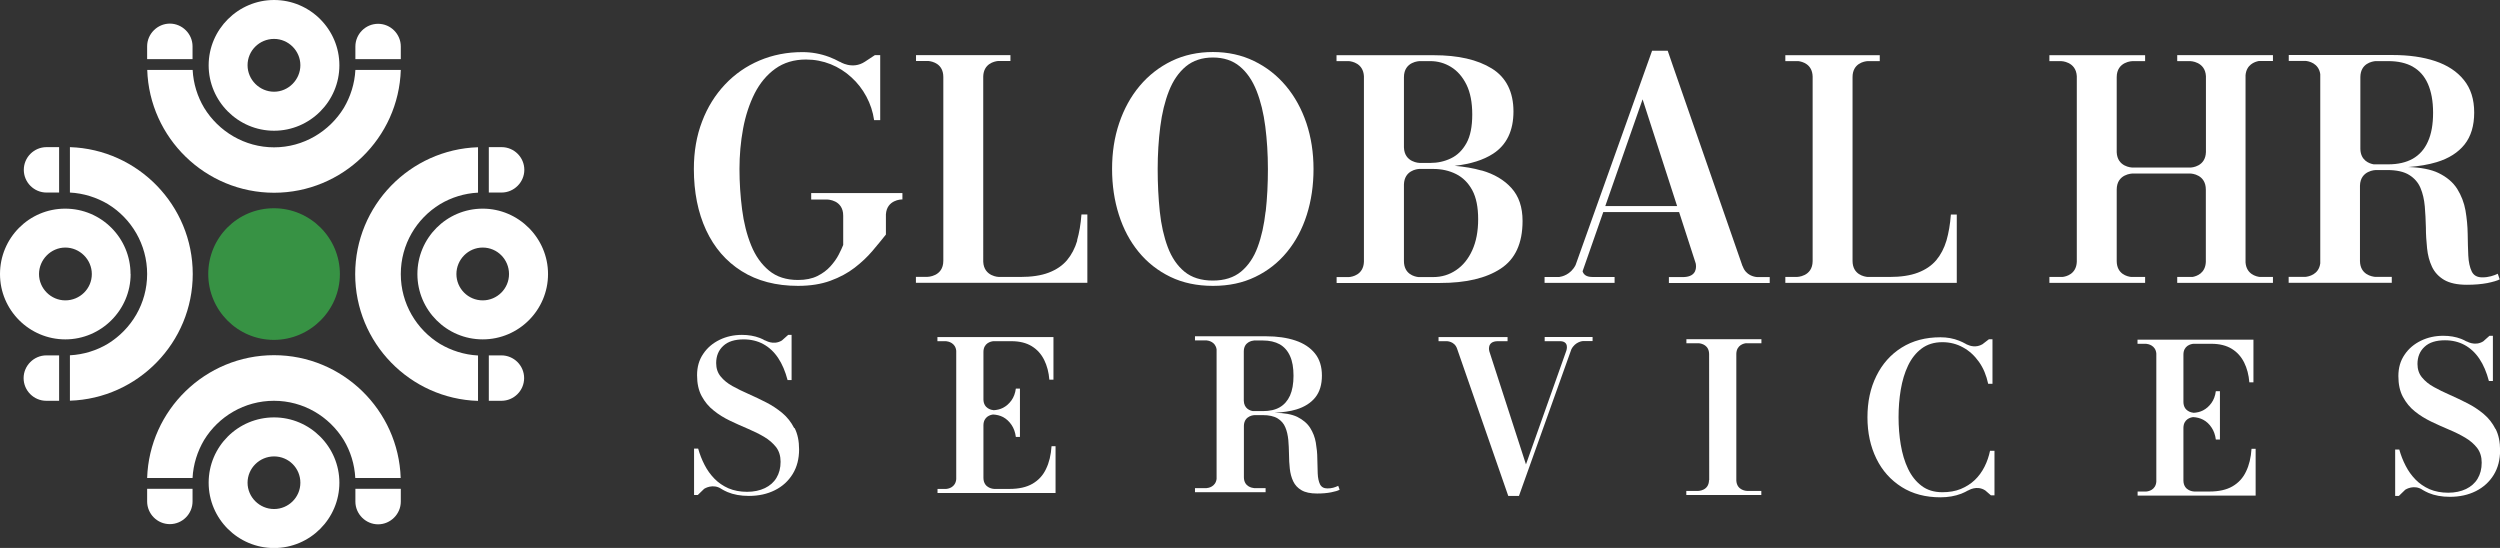
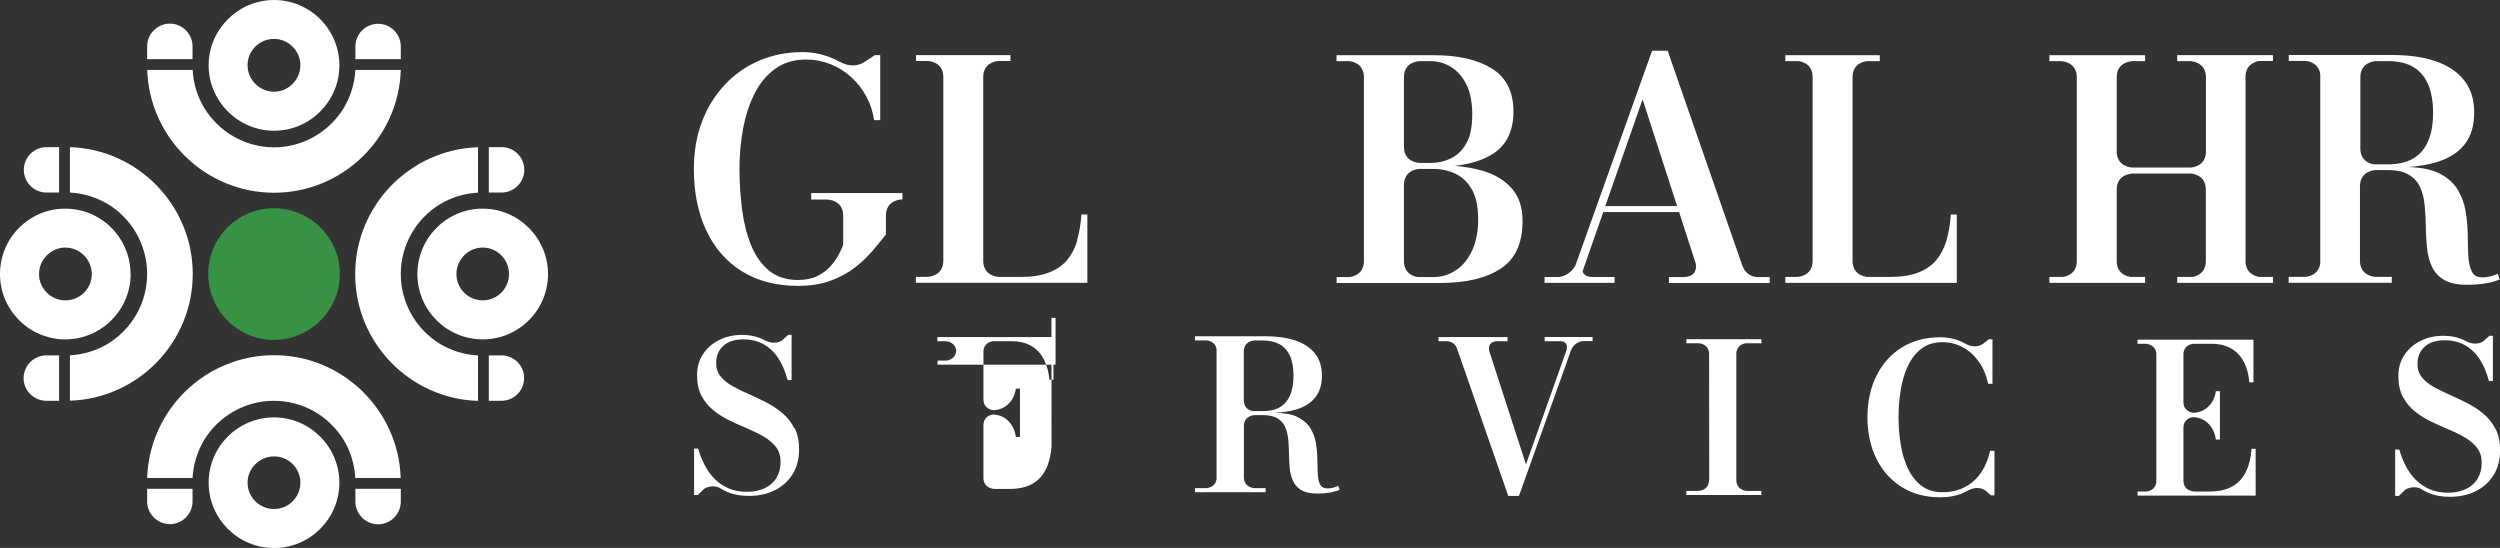
<svg xmlns="http://www.w3.org/2000/svg" id="Layer_1" data-name="Layer 1" viewBox="0 0 249.94 54.78">
  <rect x="0" y="0" width="249.94" height="54.78" fill="#333333" stroke="none" />
  <defs>
    <style>      .cls-1 {        fill: #379244;      }      .cls-1, .cls-2 {        stroke-width: 0px;      }      .cls-2 {        fill: #fff;      }    </style>
  </defs>
  <path class="cls-2" d="M174.6,34.32h1.5v-.41h-7.5v.41h1.27c.25.03,1,.18,1,1.1v-.04s.01,12.65.01,12.65l-.02-.05c0,1.1-1.09,1.1-1.09,1.1h0s-1.18,0-1.18,0v.41h7.5v-.41h-1.42,0s-1.03-.01-1.08-1.04v-12.68c.03-.87.76-1.03,1-1.05Z" />
  <path class="cls-2" d="M133.77,48.58c-.14.07-.31.13-.48.18-.18.05-.37.07-.59.07-.35,0-.59-.14-.73-.41-.13-.27-.21-.63-.23-1.08-.02-.45-.03-.94-.04-1.48,0-.54-.06-1.07-.15-1.61-.09-.53-.28-1.02-.57-1.48-.29-.45-.72-.81-1.28-1.09-.56-.27-1.32-.4-2.27-.41.8-.05,1.55-.14,2.16-.33.83-.25,1.47-.66,1.91-1.21.44-.55.66-1.28.66-2.18s-.23-1.64-.7-2.22c-.47-.58-1.12-1.01-1.96-1.29-.84-.28-1.81-.42-2.92-.42h-7.11v.41h1.15c.2.02.9.14,1.01.9v12.95c-.1.78-.81.91-1.01.92h-1.15v.41h7.06v-.41h-1.14c-.22-.02-1.02-.15-1.03-1.08v-5.16c.03-1.05,1.08-1.06,1.08-1.06h0s.79,0,.79,0c.64,0,1.14.11,1.5.33.36.22.62.52.77.89.16.37.25.79.3,1.26.04.46.06.94.07,1.44,0,.5.03.97.08,1.44.05.46.16.88.34,1.26.18.38.45.67.83.89.37.22.89.33,1.56.33.53,0,1-.04,1.4-.12.4-.08.68-.16.85-.26l-.14-.39ZM127.94,34.42c.45.26.8.65,1.03,1.17.24.52.35,1.18.35,1.98s-.12,1.46-.35,1.98c-.24.52-.58.91-1.03,1.17-.45.26-1.01.38-1.68.38h-1c-.3-.05-.89-.26-.91-1.04v-4.94c.01-.93.82-1.06,1.03-1.08h.88c.66,0,1.22.13,1.68.38Z" />
-   <path class="cls-2" d="M105.13,44.61c-.06.88-.24,1.64-.55,2.27-.3.64-.75,1.13-1.35,1.48-.6.35-1.37.52-2.31.52h-1.51,0s-1.07-.01-1.09-1.09v-5.29c.02-.86.71-1.03.97-1.06.36.02.69.1,1,.26.33.18.61.44.84.78.23.34.37.74.43,1.2h.41v-4.83h-.41c-.06.46-.21.86-.44,1.18-.23.32-.51.57-.84.74-.29.15-.6.22-.93.24-.21-.02-1.01-.15-1.03-1.07v-4.75c0-.9.75-1.06,1-1.08h1.8c.81,0,1.49.17,2.03.5.54.33.95.79,1.24,1.37.29.58.46,1.24.52,1.98h.41v-4.26h-11.6v.41h.86c.21.02.94.15,1.02.96v12.83c-.07.84-.81.97-1.02.98h-.85v.41h11.8v-4.68h-.41Z" />
+   <path class="cls-2" d="M105.13,44.61c-.06.88-.24,1.64-.55,2.27-.3.64-.75,1.13-1.35,1.48-.6.35-1.37.52-2.31.52h-1.51,0s-1.07-.01-1.09-1.09v-5.29c.02-.86.71-1.03.97-1.06.36.02.69.1,1,.26.33.18.61.44.84.78.23.34.37.74.43,1.2h.41v-4.83h-.41c-.06.46-.21.86-.44,1.18-.23.32-.51.57-.84.74-.29.15-.6.22-.93.24-.21-.02-1.01-.15-1.03-1.07v-4.75c0-.9.75-1.06,1-1.08h1.8c.81,0,1.49.17,2.03.5.54.33.95.79,1.24,1.37.29.58.46,1.24.52,1.98h.41v-4.26h-11.6v.41h.86c.21.02.94.15,1.02.96c-.07.84-.81.97-1.02.98h-.85v.41h11.8v-4.68h-.41Z" />
  <path class="cls-2" d="M225.1,44.87c-.06.88-.24,1.64-.55,2.27-.3.64-.75,1.13-1.35,1.48-.6.35-1.37.52-2.31.52h-1.51,0s-1.07-.01-1.09-1.09v-5.29c.02-.86.71-1.03.97-1.06.36.02.69.1,1,.26.34.18.62.44.84.78.23.34.37.74.43,1.2h.41v-4.83h-.41c-.06.46-.21.86-.44,1.18-.23.32-.51.57-.84.74-.29.15-.6.22-.93.24-.21-.02-1.01-.15-1.03-1.07v-4.75c0-.9.75-1.06,1-1.08h1.8c.81,0,1.49.17,2.03.5.54.33.95.79,1.24,1.37.29.58.46,1.24.52,1.98h.41v-4.26h-11.59v.41h.86c.21.02.94.15,1.02.96v12.83c-.07.84-.81.97-1.02.98h-.85v.41h11.8v-4.68h-.41Z" />
  <path class="cls-2" d="M198.96,45.05c-.12.57-.3,1.11-.56,1.62-.26.51-.58.95-.98,1.33-.4.38-.87.67-1.4.89-.54.22-1.15.32-1.83.32-.82,0-1.52-.21-2.08-.64-.56-.42-1.01-.99-1.35-1.7-.34-.71-.58-1.52-.73-2.41-.15-.89-.22-1.81-.22-2.75s.07-1.86.22-2.75c.15-.89.39-1.7.73-2.41.34-.71.79-1.28,1.35-1.7.56-.42,1.25-.64,2.08-.64.74,0,1.43.17,2.06.52.63.34,1.16.83,1.6,1.45s.74,1.35.92,2.19h.43v-4.45h-.36l-.65.5c-.62.36-1.23.17-1.5.04-.02-.01-.05-.02-.07-.03-.05-.03-.08-.04-.08-.04h.01c-.22-.12-.45-.24-.69-.33-.58-.23-1.2-.34-1.86-.34-1.49,0-2.78.34-3.88,1.03-1.1.69-1.94,1.64-2.53,2.84-.6,1.21-.89,2.58-.89,4.13s.3,2.92.89,4.13c.59,1.21,1.44,2.15,2.53,2.84,1.09.69,2.39,1.03,3.88,1.03.76,0,1.45-.12,2.08-.36.26-.1.49-.22.72-.35l-.03.03s.86-.57,1.72,0l-.06-.05.61.53h.36v-4.45h-.43Z" />
  <g>
    <polygon class="cls-2" points="70.73 48.52 71.12 48.14 71.12 48.14 70.73 48.52" />
    <path class="cls-2" d="M79.4,42.8c-.3-.59-.69-1.09-1.18-1.5-.49-.41-1.03-.77-1.62-1.07-.59-.3-1.17-.58-1.76-.84-.58-.25-1.12-.52-1.61-.79-.49-.27-.88-.59-1.18-.96-.3-.36-.45-.81-.45-1.34,0-.71.24-1.29.71-1.72.47-.44,1.15-.65,2.04-.65.73,0,1.39.16,1.96.47.57.31,1.07.77,1.48,1.38.41.61.72,1.35.95,2.22h.4v-4.52h-.34l-.63.56c-.85.52-1.68-.02-1.68-.02l.05.05c-.18-.1-.37-.21-.57-.28-.55-.21-1.14-.31-1.79-.31-.81,0-1.55.16-2.23.49-.68.33-1.23.79-1.64,1.4-.42.61-.62,1.32-.62,2.14s.15,1.52.46,2.09c.31.57.7,1.05,1.2,1.44.49.4,1.03.73,1.63,1.02.59.28,1.18.55,1.78.8.59.25,1.14.52,1.63.81.49.29.89.64,1.2,1.03.3.4.45.88.45,1.47,0,.62-.14,1.15-.41,1.6-.27.45-.66.79-1.16,1.03-.5.24-1.1.37-1.78.37s-1.32-.12-1.86-.35c-.54-.24-1.01-.56-1.4-.96-.4-.41-.73-.87-.99-1.38-.27-.52-.48-1.06-.64-1.63h-.41v4.64h.37l.64-.62c.06-.04.88-.54,1.71,0h-.01c.2.11.39.23.62.32.61.26,1.33.39,2.15.39.98,0,1.84-.19,2.6-.57.76-.38,1.35-.92,1.78-1.62.43-.7.64-1.52.64-2.46,0-.84-.15-1.55-.45-2.14Z" />
  </g>
  <path class="cls-2" d="M249.49,42.89c-.3-.59-.69-1.09-1.18-1.5-.49-.41-1.03-.77-1.62-1.07-.59-.3-1.17-.58-1.76-.84-.58-.25-1.12-.52-1.61-.79-.49-.27-.88-.59-1.18-.96-.3-.36-.45-.81-.45-1.34,0-.71.24-1.29.71-1.72.47-.44,1.15-.65,2.04-.65.73,0,1.39.16,1.96.47.57.31,1.07.77,1.48,1.38.41.61.72,1.35.95,2.22h.4v-4.52h-.34l-.63.56c-.85.52-1.68-.02-1.68-.02l.05.05c-.18-.1-.37-.21-.57-.28-.55-.21-1.14-.31-1.79-.31-.81,0-1.55.16-2.23.49-.68.33-1.23.79-1.64,1.4-.42.61-.62,1.32-.62,2.14s.15,1.52.46,2.09c.31.57.7,1.05,1.19,1.44.49.4,1.04.73,1.63,1.02.59.28,1.18.55,1.78.8s1.14.52,1.63.81c.49.29.89.64,1.19,1.03.3.4.45.88.45,1.47,0,.62-.14,1.15-.41,1.6-.27.45-.66.79-1.16,1.03-.5.24-1.1.37-1.78.37s-1.32-.12-1.86-.35c-.54-.24-1.01-.56-1.4-.96-.4-.41-.73-.87-.99-1.38-.27-.52-.48-1.06-.64-1.63h-.41v4.64h.37l.64-.62c.06-.04.88-.54,1.71,0h-.01c.2.11.4.23.62.32.61.26,1.33.39,2.14.39.98,0,1.84-.19,2.6-.57.75-.38,1.35-.92,1.78-1.62.43-.7.64-1.52.64-2.46,0-.84-.15-1.55-.45-2.14Z" />
  <path class="cls-2" d="M154.43,33.7v.41h1.49c1.02-.02.68.93.68.94l-4.04,11.38-3.66-11.3h0s-.31-1.01.84-1.02h.98v-.41h-6.9v.41h.81s.78-.01,1.04.74l5.12,14.73h1.07l5.24-14.66c.39-.77,1.14-.82,1.14-.82h.98v-.41h-4.79Z" />
  <g>
    <path class="cls-2" d="M81.1,19.95h1.61s1.59.01,1.59,1.61v2.93c-.1.25-.25.58-.45.97-.2.39-.48.78-.83,1.17-.35.39-.79.71-1.31.97-.53.26-1.17.39-1.93.39-1.17,0-2.14-.31-2.9-.94-.76-.63-1.36-1.47-1.79-2.54-.43-1.06-.73-2.25-.9-3.58-.17-1.32-.26-2.67-.26-4.04s.12-2.72.36-4.02c.24-1.3.63-2.48,1.15-3.52.53-1.04,1.22-1.87,2.07-2.48.85-.61,1.87-.92,3.07-.92.87,0,1.69.16,2.47.47.77.31,1.46.75,2.07,1.31.61.55,1.11,1.2,1.5,1.93.39.73.65,1.51.77,2.35h.61v-6.5h-.53l-1,.66c-1.26.83-2.51,0-2.51,0l.03.03c-.35-.19-.72-.37-1.1-.51-.86-.32-1.75-.48-2.67-.48-1.54,0-2.97.28-4.29.84-1.32.56-2.47,1.36-3.45,2.4s-1.75,2.27-2.29,3.7c-.55,1.43-.82,3.01-.82,4.74,0,2.32.41,4.36,1.22,6.11.82,1.76,2,3.13,3.56,4.11,1.56.98,3.44,1.47,5.63,1.47,1.23,0,2.31-.17,3.24-.51.93-.34,1.73-.77,2.42-1.3.69-.53,1.28-1.09,1.79-1.69.5-.59.95-1.14,1.34-1.63v-2.02c.09-1.47,1.57-1.49,1.57-1.49h.08v-.64h-9.12v.64Z" />
    <path class="cls-2" d="M107.7,24.05c-.23.77-.57,1.42-1.03,1.97-.46.54-1.07.95-1.83,1.24-.76.29-1.71.43-2.86.43h-2.1,0s-1.51-.02-1.58-1.52V7.64c.04-1.28,1.11-1.5,1.46-1.54h1.26v-.59h-9.44v.59h1.26c.36.04,1.47.26,1.47,1.6h0s0,18.39,0,18.39v-.02c0,1.6-1.6,1.61-1.6,1.61h0s-1.14,0-1.14,0v.59h17.14v-6.83h-.59c-.07.96-.22,1.83-.44,2.6Z" />
-     <path class="cls-2" d="M128.56,8.59c-.89-1.06-1.95-1.89-3.19-2.49-1.23-.6-2.61-.9-4.11-.9s-2.89.3-4.13.9c-1.23.6-2.3,1.43-3.19,2.49-.89,1.06-1.57,2.3-2.05,3.72-.48,1.42-.71,2.94-.71,4.58s.23,3.17.68,4.58c.45,1.42,1.11,2.66,1.98,3.72.87,1.06,1.93,1.89,3.17,2.49,1.24.6,2.66.9,4.26.9s2.99-.3,4.23-.9c1.25-.6,2.3-1.43,3.17-2.49.87-1.06,1.53-2.3,1.98-3.72.45-1.42.67-2.94.67-4.58s-.24-3.17-.71-4.58c-.48-1.42-1.16-2.66-2.05-3.72ZM126.53,21.14c-.15,1.34-.41,2.53-.8,3.57-.38,1.04-.94,1.85-1.66,2.45-.72.59-1.66.89-2.82.89s-2.11-.3-2.83-.89c-.72-.59-1.28-1.41-1.67-2.45-.39-1.04-.66-2.23-.8-3.57-.14-1.34-.21-2.75-.21-4.24s.09-2.9.26-4.24c.17-1.34.46-2.53.87-3.57.41-1.04.97-1.85,1.69-2.45.72-.59,1.62-.89,2.7-.89s1.98.3,2.69.89c.71.59,1.27,1.41,1.68,2.45.41,1.04.7,2.23.87,3.57.17,1.34.26,2.75.26,4.24s-.07,2.9-.22,4.24Z" />
    <path class="cls-2" d="M148.12,17.05c-.83-.24-1.74-.39-2.69-.47,1.59-.18,2.87-.58,3.84-1.21,1.36-.88,2.04-2.3,2.04-4.23s-.72-3.4-2.16-4.29c-1.44-.89-3.37-1.33-5.8-1.33h-9.73v.59h1.24c.31.03,1.43.22,1.5,1.51v18.55c-.05,1.32-1.19,1.51-1.5,1.53h-1.23v.59h10.34c2.58,0,4.6-.47,6.06-1.43,1.46-.95,2.19-2.54,2.19-4.77,0-1.38-.37-2.47-1.11-3.29-.74-.82-1.73-1.4-2.98-1.76ZM145.06,6.69c.64.39,1.16.98,1.55,1.77.39.79.58,1.79.58,2.99s-.19,2.16-.58,2.86c-.39.7-.9,1.21-1.55,1.52-.64.31-1.33.46-2.07.46h-1.06.01s-1.54-.02-1.58-1.56v-7.01h0c0-1.6,1.59-1.61,1.59-1.61h-.02s1.06,0,1.06,0c.74,0,1.43.19,2.07.58ZM147.19,25.02c-.39.86-.93,1.53-1.62,1.99-.68.46-1.44.69-2.28.69h-1.48c-.38-.04-1.45-.28-1.45-1.6h0s0-7.66,0-7.66c.04-1.39,1.29-1.54,1.53-1.55h1.4c.84,0,1.6.17,2.28.51.68.34,1.22.88,1.62,1.61.4.74.59,1.7.59,2.91s-.2,2.24-.59,3.1Z" />
    <path class="cls-2" d="M194.6,24.05c-.23.77-.57,1.42-1.03,1.97-.46.54-1.07.95-1.83,1.24-.76.29-1.71.43-2.86.43h-2.16c-.32-.03-1.51-.22-1.51-1.61h0s0-18.37,0-18.37c0-1.39,1.19-1.58,1.51-1.6h1.21v-.59h-9.44v.59h1.3c.38.05,1.4.29,1.43,1.55v18.44c-.01,1.58-1.59,1.59-1.59,1.59h.03s-1.17,0-1.17,0v.59h17.14v-6.83h-.59c-.07.96-.22,1.83-.44,2.6Z" />
    <path class="cls-2" d="M217.69,6.11h1.3-.02s1.49.03,1.57,1.5v7.59c-.04,1.45-1.4,1.55-1.55,1.55h-5.8c-.08,0-1.51-.06-1.57-1.53v-7.5c0-1.59,1.59-1.61,1.59-1.61h-.02s1.27,0,1.27,0v-.59h-9.57v.59h1.18-.02s1.5.02,1.58,1.51v18.55c-.05,1.24-1.06,1.48-1.44,1.52h-1.3v.59h9.57v-.59h-1.39c-.38-.04-1.45-.28-1.45-1.6h0s0-7.13,0-7.13h0c0-1.6,1.59-1.61,1.59-1.61h-.02s5.78,0,5.78,0c.16,0,1.56.1,1.56,1.61v7.23c-.05,1.12-.89,1.42-1.33,1.5h-1.53v.59h9.57v-.59h-1.31c-.37-.04-1.35-.28-1.43-1.46V7.52c.09-1.05.9-1.34,1.32-1.42h1.42v-.59h-9.57v.59Z" />
    <path class="cls-2" d="M249.74,27.36c-.21.1-.45.19-.71.26s-.54.11-.86.11c-.52,0-.87-.2-1.06-.6-.19-.4-.31-.93-.34-1.58s-.05-1.37-.06-2.16c-.01-.79-.09-1.57-.22-2.35-.14-.78-.42-1.5-.83-2.16-.42-.66-1.05-1.19-1.88-1.59-.75-.36-1.76-.55-3.01-.59,1.06-.08,2.02-.24,2.84-.49,1.22-.37,2.14-.96,2.79-1.77.64-.81.96-1.87.96-3.19s-.34-2.4-1.03-3.25c-.68-.85-1.64-1.48-2.86-1.89-1.22-.41-2.65-.61-4.27-.61h-10.38v.59h1.68c.29.02,1.31.21,1.47,1.32v18.92c-.15,1.14-1.18,1.32-1.48,1.35h-1.68v.59h10.31v-.59h-1.67c-.31-.03-1.49-.22-1.51-1.58v-7.54c.04-1.54,1.58-1.56,1.58-1.56h0s1.15,0,1.15,0c.93,0,1.66.16,2.19.49.52.32.9.76,1.13,1.3.23.55.37,1.16.43,1.84.06.68.09,1.38.11,2.1,0,.72.05,1.42.12,2.1s.23,1.29.49,1.84c.26.55.66.98,1.21,1.31.55.32,1.3.49,2.28.49.78,0,1.46-.06,2.04-.17.58-.12.99-.24,1.24-.37l-.2-.58ZM241.22,6.67c.66.37,1.17.94,1.51,1.71.34.77.52,1.73.52,2.89s-.17,2.13-.52,2.89c-.34.77-.85,1.33-1.51,1.71-.66.37-1.48.56-2.45.56h-1.46c-.44-.08-1.3-.38-1.33-1.53v-7.21c.02-1.36,1.19-1.55,1.51-1.58h1.29c.97,0,1.79.19,2.45.56Z" />
    <path class="cls-2" d="M174.21,26.61l-6.94-19.97-.54-1.57h-1.43s-.13,0-.13,0l-7.65,21.43c-.5.98-1.39,1.16-1.62,1.19h-1.36s-.12,0-.12,0v.59h7v-.59h-.18s-2.05,0-2.05,0c-.63,0-.88-.27-.97-.57l2.07-5.92h7.58l1.66,5.13c.07.33.15,1.33-1.2,1.37h-1.19s-.29,0-.29,0v.59h10.08v-.59h0s-1.27,0-1.27,0c-.27-.02-1.11-.16-1.43-1.08ZM160.49,20.6l3.73-10.67.12.37,3.33,10.3h-7.18Z" />
  </g>
  <path class="cls-2" d="M48.26,20.86c-3.61,0-6.53,2.94-6.53,6.54s2.92,6.53,6.53,6.53,6.53-2.94,6.53-6.53-2.94-6.54-6.53-6.54ZM48.26,30.03c-1.46,0-2.63-1.19-2.63-2.63s1.17-2.65,2.63-2.65,2.63,1.19,2.63,2.65-1.19,2.63-2.63,2.63Z" />
  <path class="cls-2" d="M52.42,16.98c0-1.26-1.03-2.27-2.27-2.27h-1.28v4.54h1.28c1.24,0,2.27-1.03,2.27-2.27Z" />
  <path class="cls-2" d="M50.13,35.53h-1.26v4.54h1.26c1.24,0,2.27-1.01,2.27-2.27s-1.03-2.27-2.27-2.27Z" />
  <path class="cls-2" d="M40.07,27.4c0-2.97,1.57-5.55,3.93-6.99,1.12-.67,2.42-1.08,3.79-1.15v-4.54c-6.8.22-12.28,5.82-12.28,12.69s5.48,12.46,12.28,12.67v-4.54c-1.37-.07-2.67-.49-3.79-1.15-2.36-1.44-3.93-4.04-3.93-6.98Z" />
  <path class="cls-2" d="M35.53,50.15c0,1.24,1.03,2.27,2.27,2.27s2.27-1.03,2.27-2.27v-1.28h-4.54v1.28Z" />
  <path class="cls-2" d="M40.07,4.65c0-1.24-1.01-2.27-2.27-2.27s-2.27,1.03-2.27,2.27v1.26h4.54v-1.26Z" />
  <path class="cls-2" d="M27.4,19.27c6.85,0,12.46-5.48,12.67-12.28h-4.54c-.07,1.37-.49,2.67-1.15,3.79-1.44,2.36-4.04,3.95-6.98,3.95s-5.55-1.59-6.99-3.95c-.67-1.12-1.08-2.42-1.15-3.79h-4.54c.22,6.8,5.82,12.28,12.69,12.28Z" />
  <path class="cls-2" d="M27.4,35.51c-6.87,0-12.47,5.48-12.69,12.28h4.54c.07-1.37.49-2.67,1.15-3.79,1.44-2.36,4.04-3.93,6.99-3.93s5.53,1.57,6.98,3.93c.67,1.12,1.08,2.42,1.15,3.79h4.54c-.22-6.8-5.82-12.28-12.67-12.28Z" />
  <path class="cls-2" d="M27.4,13.07c3.59,0,6.53-2.94,6.53-6.54S30.99,0,27.4,0s-6.54,2.94-6.54,6.53,2.94,6.54,6.54,6.54ZM27.4,3.89c1.44,0,2.63,1.19,2.63,2.63s-1.19,2.65-2.63,2.65-2.65-1.19-2.65-2.65,1.19-2.63,2.65-2.63Z" />
  <path class="cls-2" d="M27.4,41.73c-3.61,0-6.54,2.92-6.54,6.53s2.94,6.53,6.54,6.53,6.53-2.94,6.53-6.53-2.94-6.53-6.53-6.53ZM27.4,50.89c-1.46,0-2.65-1.19-2.65-2.63s1.19-2.63,2.65-2.63,2.63,1.17,2.63,2.63-1.19,2.63-2.63,2.63Z" />
  <path class="cls-2" d="M14.71,50.13c0,1.24,1.01,2.27,2.27,2.27s2.27-1.03,2.27-2.27v-1.26h-4.54v1.26Z" />
  <path class="cls-2" d="M19.25,4.63c0-1.24-1.03-2.27-2.27-2.27s-2.27,1.03-2.27,2.27v1.28h4.54v-1.28Z" />
  <path class="cls-2" d="M19.27,27.4c0-6.87-5.48-12.47-12.28-12.69v4.54c1.37.07,2.67.49,3.79,1.15,2.36,1.44,3.93,4.04,3.93,6.99s-1.57,5.53-3.93,6.98c-1.12.67-2.42,1.08-3.79,1.15v4.54c6.8-.22,12.28-5.82,12.28-12.67Z" />
  <path class="cls-2" d="M13.05,27.4c0-3.61-2.92-6.54-6.53-6.54S0,23.79,0,27.4s2.94,6.53,6.53,6.53,6.53-2.94,6.53-6.53ZM6.53,30.03c-1.44,0-2.63-1.19-2.63-2.63s1.19-2.65,2.63-2.65,2.65,1.19,2.65,2.65-1.19,2.63-2.65,2.63Z" />
  <path class="cls-2" d="M2.36,37.8c0,1.26,1.03,2.27,2.27,2.27h1.28v-4.54h-1.28c-1.24,0-2.27,1.03-2.27,2.27Z" />
  <path class="cls-2" d="M4.65,19.25h1.26v-4.54h-1.26c-1.24,0-2.27,1.01-2.27,2.27s1.03,2.27,2.27,2.27Z" />
  <path class="cls-1" d="M20.82,27.4c0,3.62,2.94,6.58,6.56,6.58s6.6-2.96,6.6-6.58-2.96-6.58-6.6-6.58-6.56,2.94-6.56,6.58Z" />
</svg>